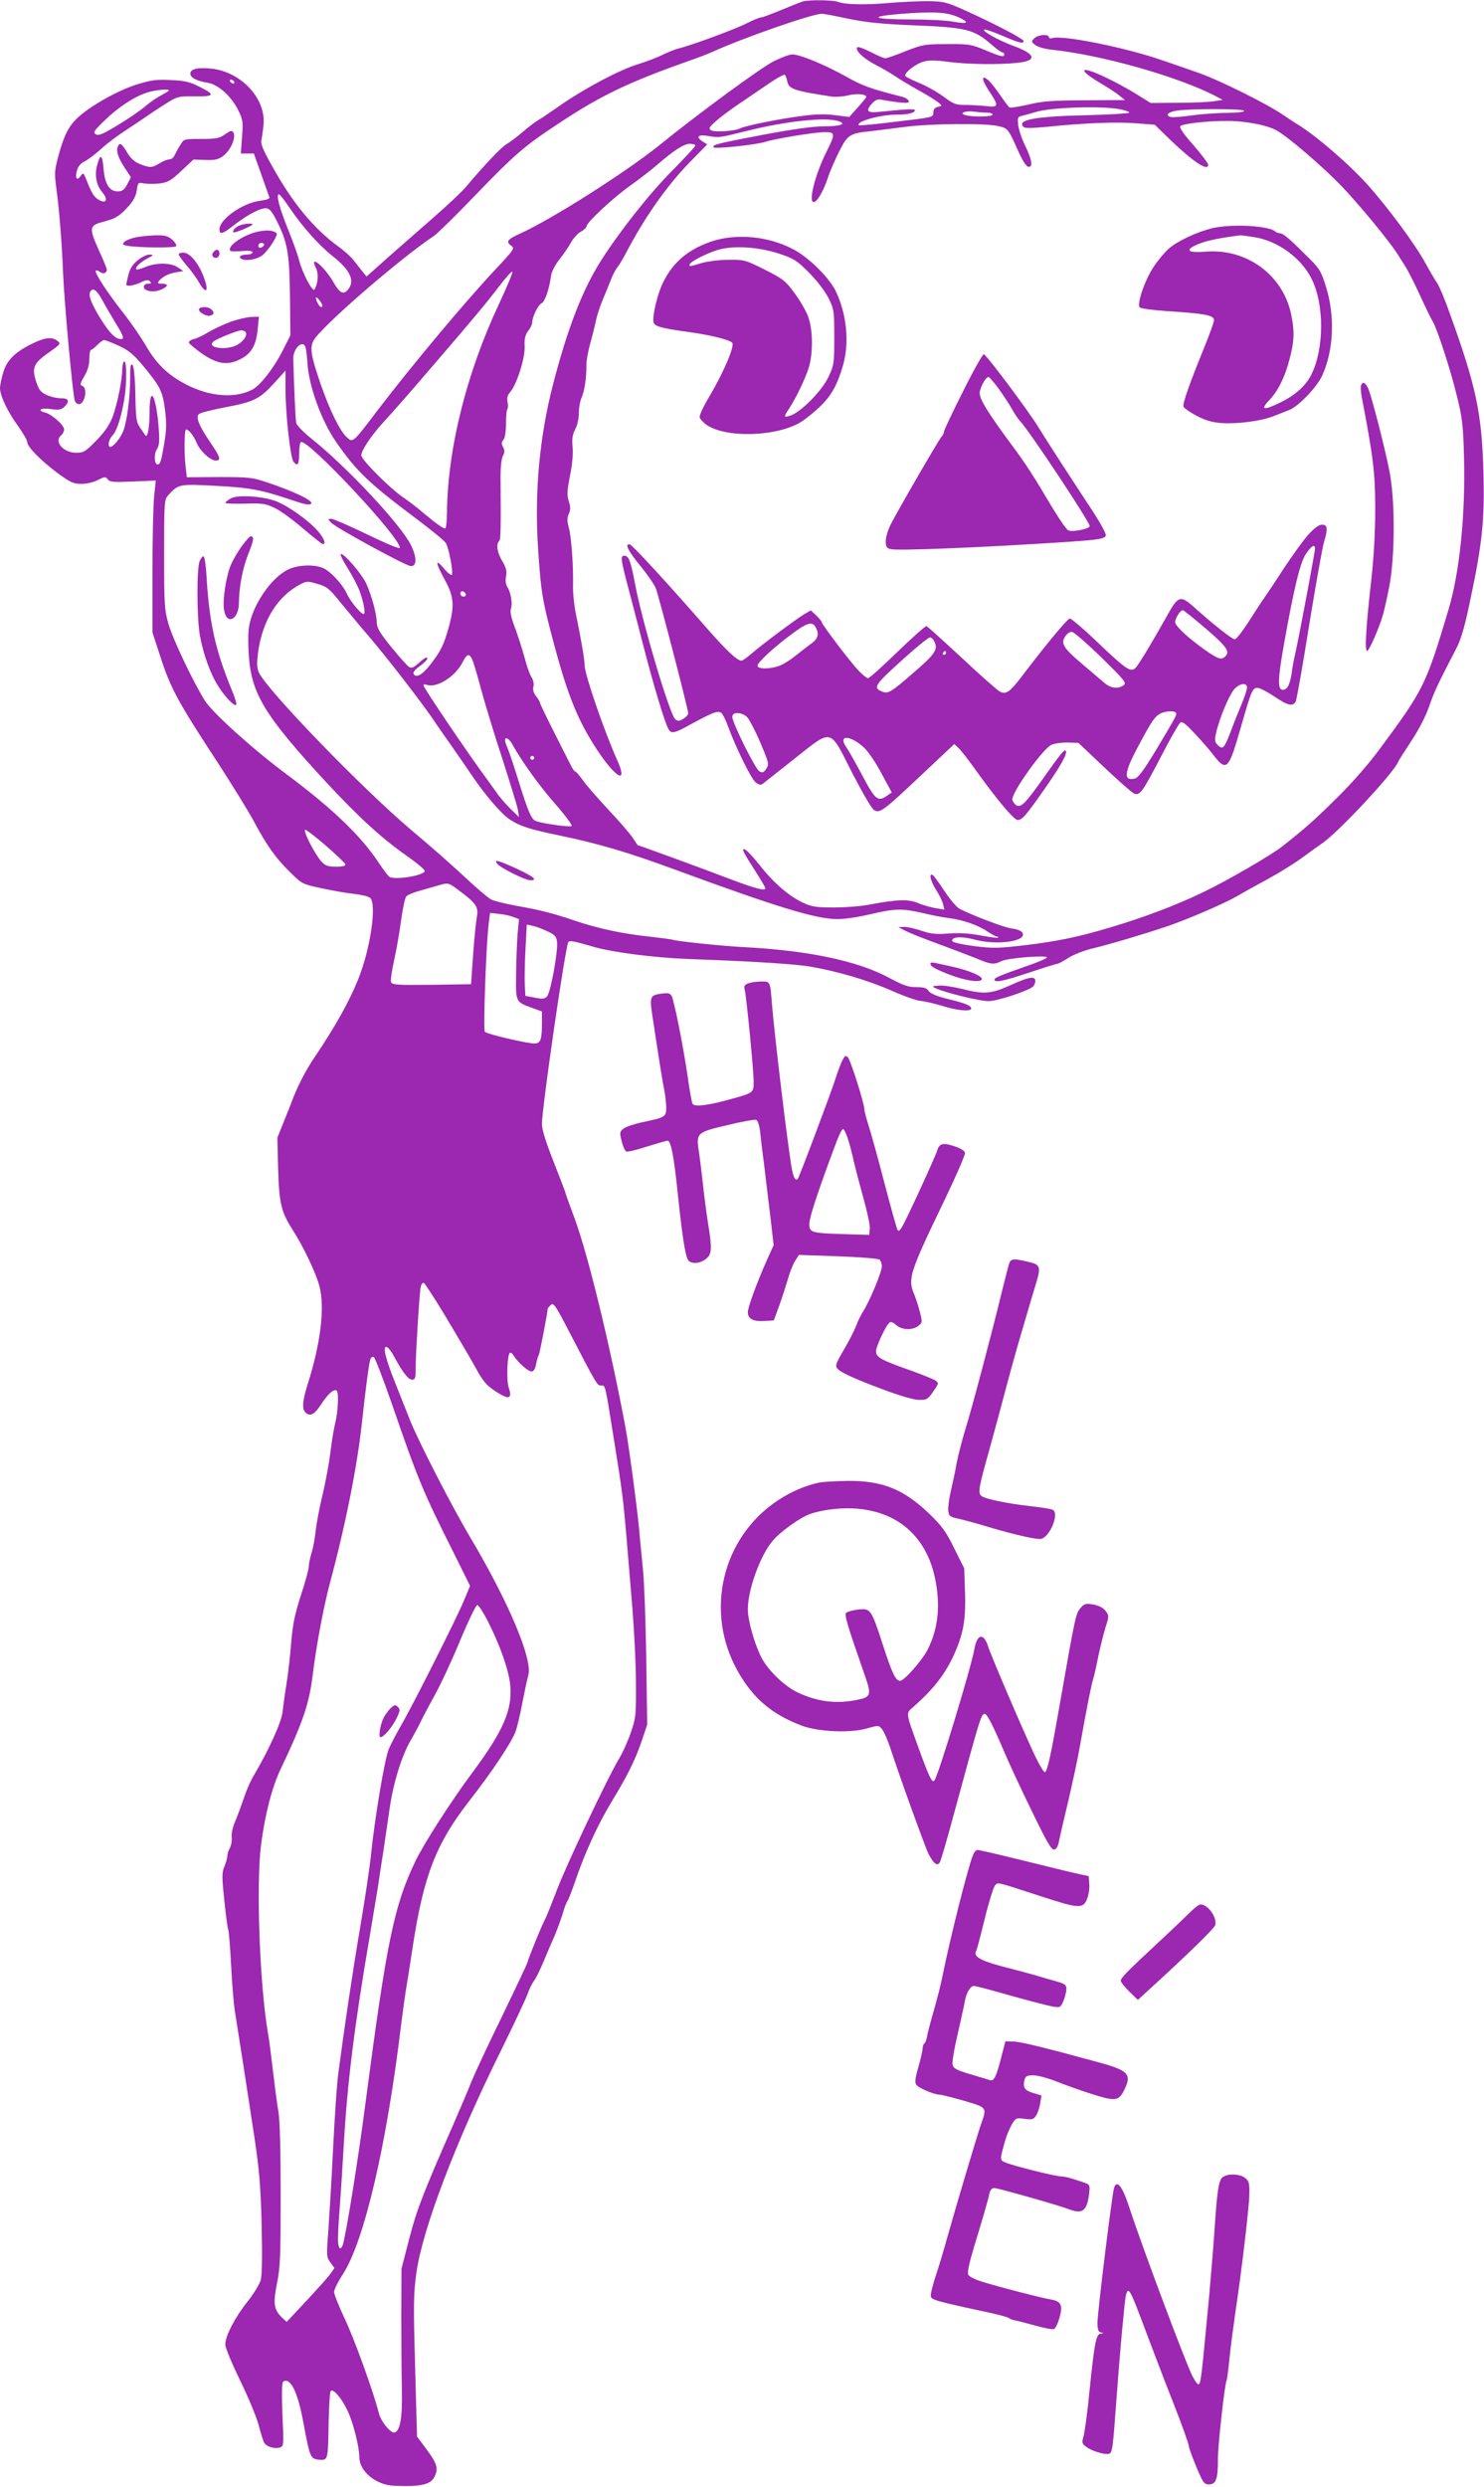
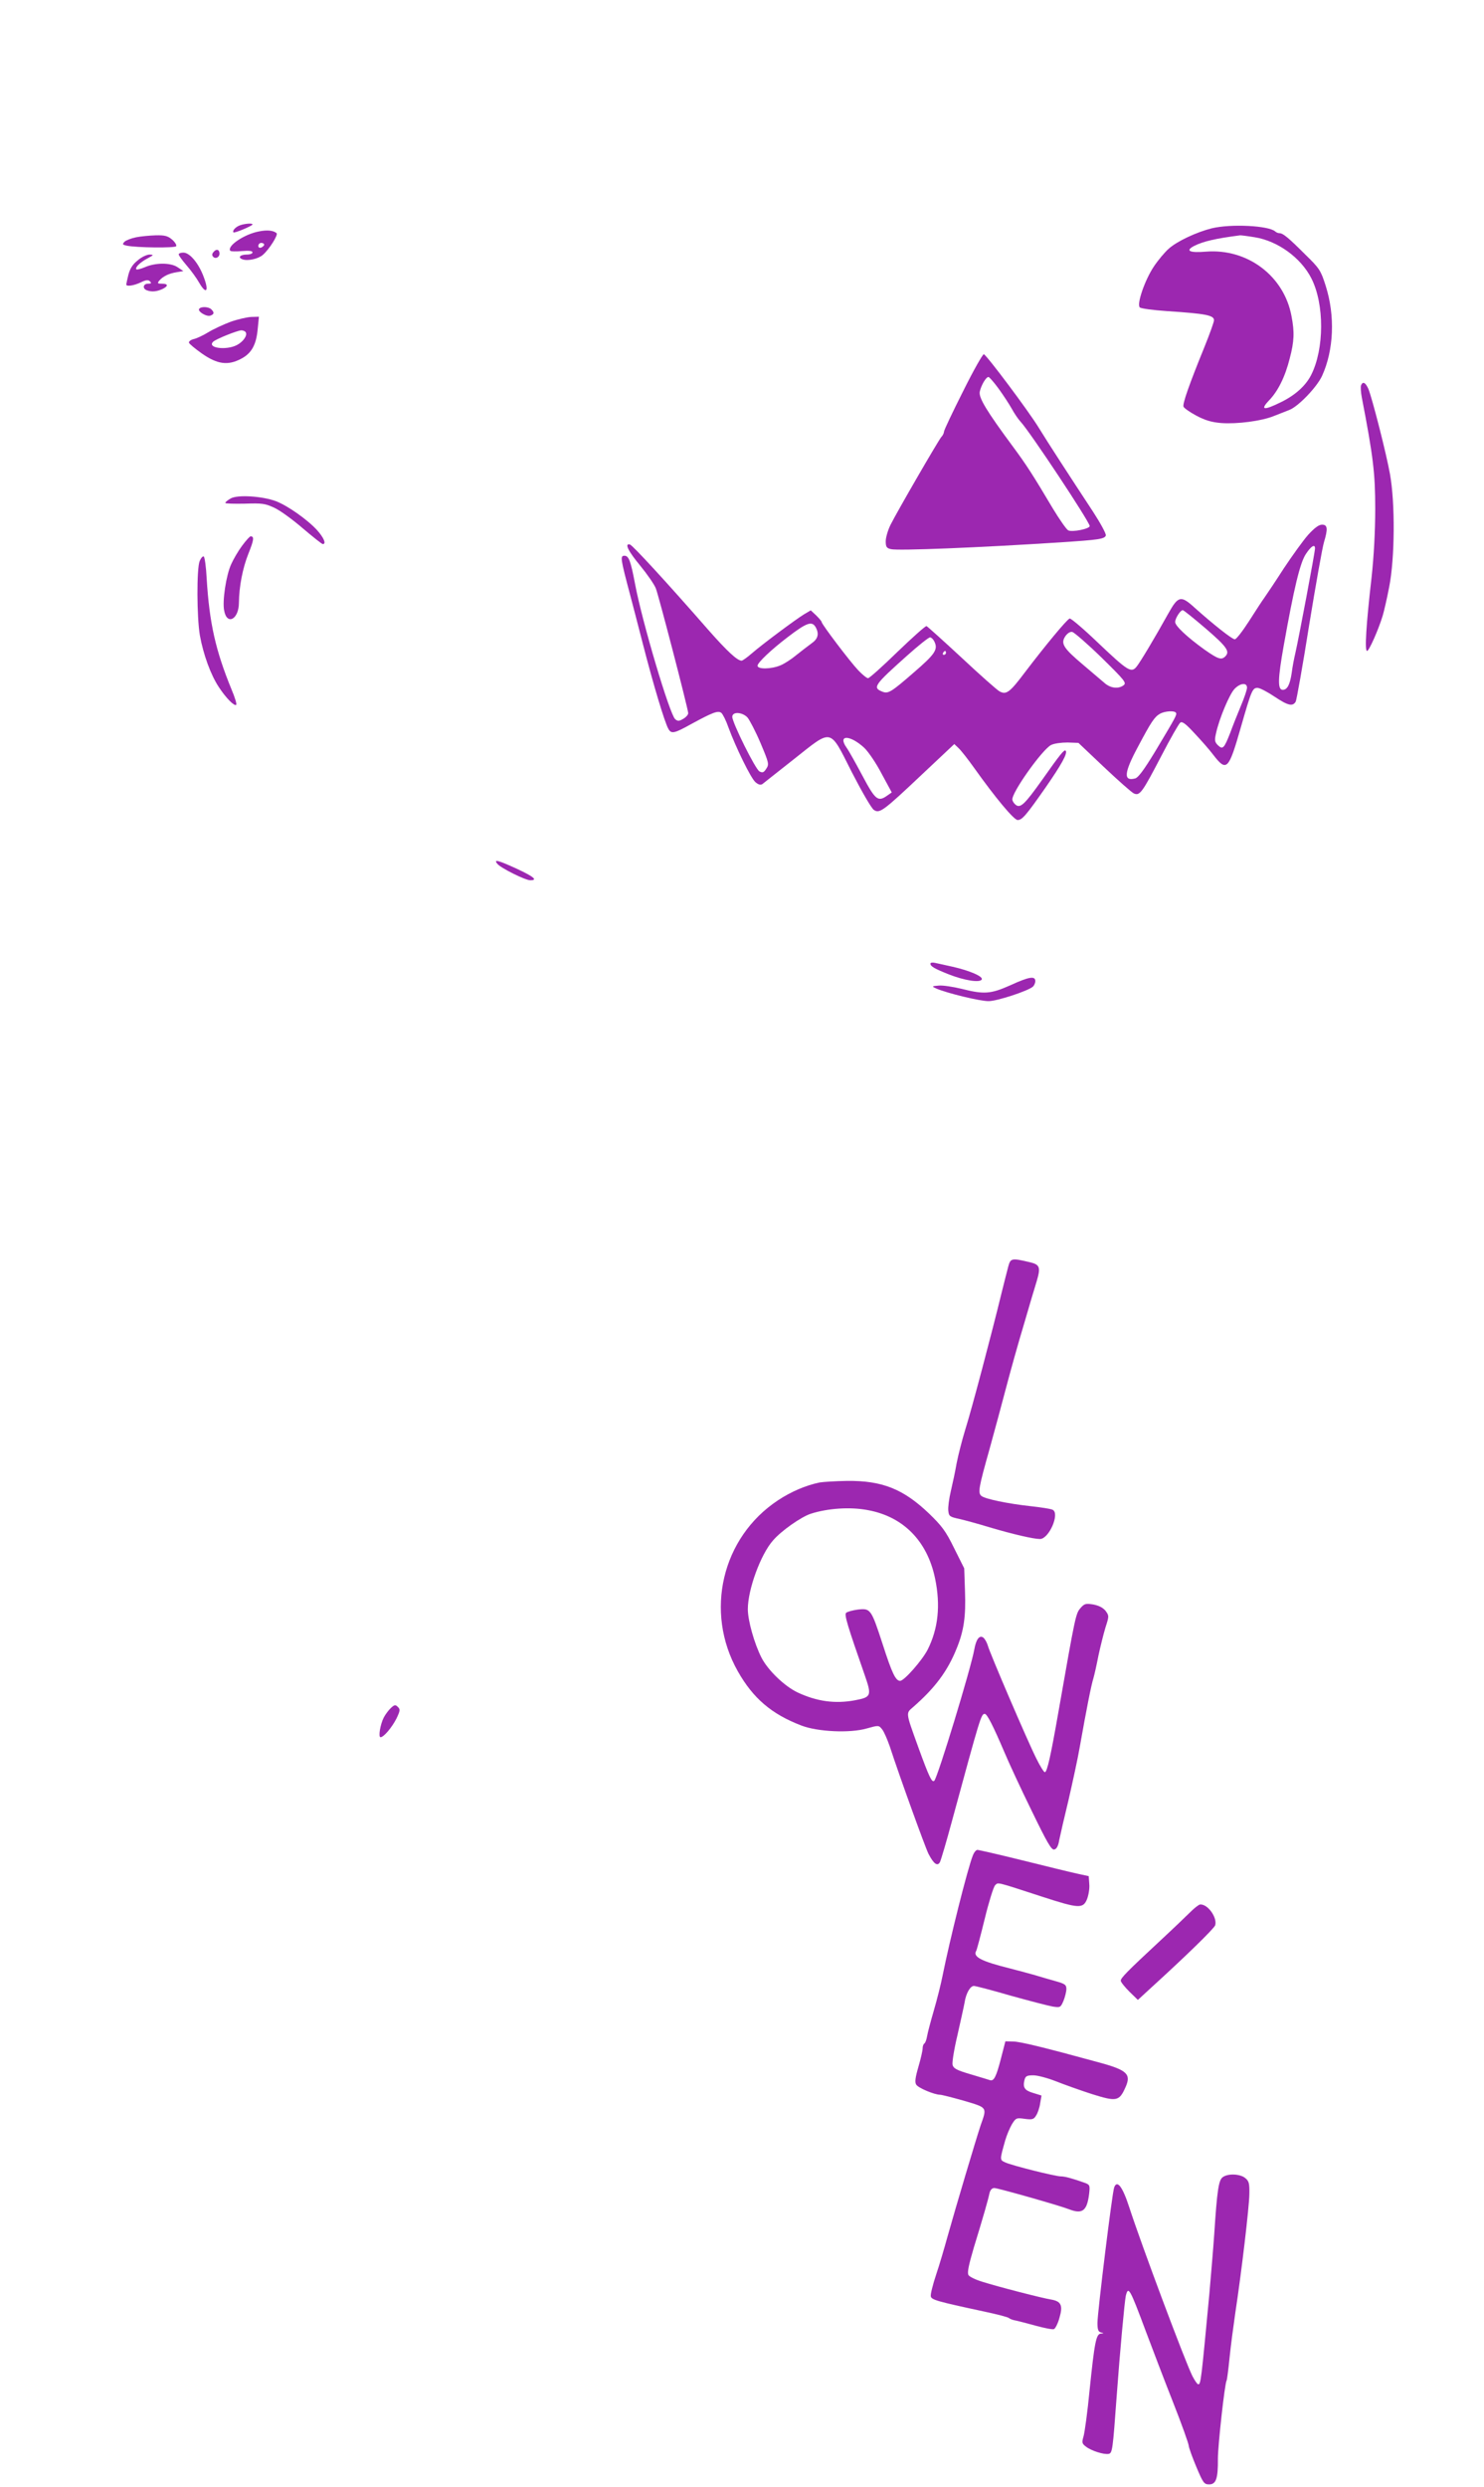
<svg xmlns="http://www.w3.org/2000/svg" version="1.0" width="764pt" height="1280pt" viewBox="0 0 764 1280" preserveAspectRatio="xMidYMid meet">
  <g transform="translate(0,1280) scale(0.1,-0.1)" fill="#9c27b0" stroke="none">
-     <path d="M4135 12793 c-11 -3 -61 -23 -112 -44 -51 -21 -98 -39 -106 -39 -8 0 -41 -14 -73 -30 -56 -29 -280 -112 -352 -130 -18 -4 -56 -20 -85 -34 -29 -14 -82 -34 -118 -45 -96 -28 -291 -132 -416 -221 -43 -30 -89 -61 -103 -69 -14 -8 -50 -35 -80 -61 -30 -26 -67 -53 -81 -61 -25 -13 -117 -110 -207 -217 -23 -28 -104 -104 -179 -169 -74 -65 -181 -158 -236 -207 l-100 -89 -21 26 c-12 15 -32 40 -45 57 -13 17 -49 50 -80 72 -126 92 -234 222 -340 413 -48 85 -60 116 -55 135 3 14 8 50 11 81 11 134 -117 270 -270 286 -70 7 -107 -2 -107 -26 0 -21 33 -38 90 -47 54 -9 121 -70 156 -140 25 -51 26 -61 20 -140 l-6 -84 34 0 33 0 38 -107 c21 -60 40 -113 42 -119 2 -7 -16 -13 -47 -17 -90 -11 -210 -95 -210 -147 0 -30 16 -25 78 24 71 54 137 88 165 84 16 -2 31 -22 54 -69 54 -109 63 -163 66 -385 l2 -200 -38 -75 c-46 -92 -117 -183 -158 -204 -89 -47 -220 -36 -340 26 -96 50 -155 107 -212 207 -25 42 -76 116 -114 164 -81 103 -148 206 -140 215 4 3 13 0 21 -6 16 -13 36 -7 36 11 0 6 -18 51 -41 100 -53 119 -51 128 31 149 54 15 72 25 111 66 34 36 47 59 53 92 6 42 7 43 38 37 17 -3 54 -3 81 0 42 6 58 15 111 65 l62 58 61 -2 c48 -2 67 2 90 19 41 30 70 97 54 123 -7 11 -15 9 -42 -10 -30 -21 -45 -24 -123 -24 -88 0 -89 0 -107 -30 -11 -16 -23 -40 -29 -52 -5 -13 -17 -23 -27 -23 -10 0 -33 -9 -51 -20 -39 -24 -50 -25 -102 -4 -29 12 -48 29 -66 60 -28 48 -40 54 -49 25 -7 -23 6 -58 42 -112 l27 -41 -19 -37 c-16 -29 -26 -36 -49 -36 -43 0 -67 39 -73 119 -6 72 -17 77 -33 15 -14 -51 -4 -103 28 -140 32 -39 17 -61 -23 -35 -24 16 -33 32 -64 110 -11 27 -12 28 -26 10 -19 -27 -30 -11 -19 28 6 22 20 38 39 47 17 8 55 37 85 64 30 28 89 72 130 98 41 27 86 57 100 67 14 10 57 39 95 63 70 44 71 44 158 43 103 -1 107 8 23 50 -49 25 -75 31 -147 34 -75 4 -100 0 -176 -23 -97 -31 -234 -108 -300 -168 -50 -46 -74 -94 -103 -202 -19 -70 -20 -89 -11 -155 16 -117 30 -291 36 -450 7 -161 50 -625 60 -652 4 -10 13 -18 21 -18 31 0 47 83 18 94 -14 5 -12 12 10 50 18 30 26 59 26 90 0 25 4 46 9 46 5 0 19 11 32 25 13 13 29 25 35 25 6 0 40 -13 75 -29 52 -24 75 -43 127 -105 89 -108 99 -129 112 -228 8 -69 7 -103 -5 -173 -15 -90 -20 -105 -34 -105 -17 0 -19 54 -4 77 13 19 15 41 10 111 -13 169 -47 228 -47 80 0 -79 -11 -135 -22 -118 -2 3 -13 20 -26 38 -20 29 -23 45 -25 172 -2 91 -8 145 -15 152 -9 9 -12 -7 -12 -69 0 -100 -17 -226 -36 -273 -15 -36 -51 -80 -66 -80 -16 0 -8 40 12 60 21 21 45 96 60 186 13 78 13 194 0 194 -5 0 -10 -17 -10 -37 -1 -60 -26 -182 -50 -248 -17 -42 -40 -77 -84 -122 -57 -58 -65 -63 -104 -63 -66 0 -116 58 -77 90 8 7 15 20 15 30 0 22 -62 77 -95 86 -47 12 -27 26 26 19 40 -6 54 -4 70 11 27 25 24 44 -8 44 -50 0 -103 20 -119 45 -9 14 -20 43 -25 66 -12 50 2 75 64 119 71 50 72 51 51 67 -28 21 -66 16 -133 -18 -86 -43 -126 -83 -145 -148 -9 -30 -16 -65 -16 -78 0 -39 40 -123 92 -194 26 -37 48 -74 48 -83 0 -25 67 -93 153 -158 70 -51 84 -58 126 -58 27 0 63 8 85 20 36 18 40 18 51 3 10 -14 29 -15 129 -11 l118 5 -8 -76 c-5 -42 -9 -218 -9 -391 l0 -315 34 -104 c58 -182 88 -239 312 -581 69 -107 148 -235 175 -285 67 -126 113 -190 186 -262 63 -62 64 -63 163 -84 55 -12 130 -25 167 -29 37 -4 74 -13 83 -20 36 -30 3 -261 -61 -420 -45 -112 -119 -245 -224 -400 -42 -62 -80 -134 -109 -206 -10 -27 -33 -85 -51 -129 l-32 -80 4 -160 c5 -177 15 -220 74 -313 56 -87 122 -225 139 -293 28 -106 6 -292 -60 -499 -28 -89 -31 -130 -13 -148 24 -24 47 -12 82 42 34 53 67 82 80 69 11 -11 6 -110 -8 -165 -7 -29 -19 -98 -25 -153 -7 -55 -25 -154 -41 -220 -16 -66 -31 -148 -35 -183 -3 -34 -12 -84 -20 -110 -8 -26 -15 -58 -15 -72 0 -14 -18 -81 -41 -150 -32 -100 -42 -149 -50 -245 -5 -66 -16 -160 -24 -210 -8 -49 -17 -114 -20 -144 -6 -53 -68 -191 -145 -322 -18 -29 -43 -85 -55 -124 -13 -38 -33 -92 -45 -120 -12 -29 -20 -62 -17 -79 2 -16 -2 -41 -9 -55 -8 -14 -14 -34 -14 -44 0 -10 -7 -34 -15 -53 -13 -31 -13 -52 0 -176 8 -77 17 -144 20 -148 3 -5 10 -89 15 -187 5 -98 14 -205 20 -238 18 -111 69 -439 100 -645 25 -168 32 -249 37 -450 4 -166 2 -258 -5 -285 -7 -22 -37 -71 -68 -110 -64 -80 -114 -176 -114 -220 0 -17 33 -96 76 -185 42 -85 84 -188 95 -227 10 -40 23 -81 28 -92 12 -22 54 -35 83 -26 19 7 19 13 12 169 -4 110 -3 165 4 170 37 23 74 -51 103 -206 34 -184 37 -192 81 -196 47 -4 47 -4 50 195 2 83 6 155 11 159 13 13 56 -38 86 -101 29 -60 61 -188 61 -240 0 -73 86 -144 179 -147 144 -6 192 6 211 53 17 39 8 64 -46 137 l-47 63 -10 363 c-9 323 -8 376 7 482 32 224 202 672 435 1141 66 134 127 264 136 289 9 26 24 57 34 70 10 12 32 58 50 101 18 43 44 104 58 135 13 32 31 81 40 110 8 29 19 58 24 64 5 7 22 50 38 96 50 149 119 300 191 418 84 139 121 214 156 317 l26 78 -5 350 c-3 193 -11 395 -17 450 -5 55 -15 150 -20 210 -11 116 -54 436 -70 520 -79 422 -192 885 -261 1073 -27 72 -49 134 -49 137 0 3 -27 73 -60 157 -39 99 -60 165 -60 193 0 82 120 911 136 937 6 9 30 5 121 -22 99 -30 315 -58 493 -65 334 -12 557 -26 635 -40 140 -24 297 -71 415 -123 63 -28 131 -52 150 -53 19 -1 69 -13 110 -25 77 -25 150 -31 150 -14 0 15 -29 27 -120 49 -57 14 -89 28 -99 41 -10 16 -25 20 -64 20 -41 0 -67 9 -145 51 -161 85 -414 138 -742 155 -107 5 -357 31 -370 39 -3 1 -54 8 -115 15 -137 14 -267 42 -382 81 -115 39 -181 56 -307 78 -57 11 -115 25 -129 33 -14 7 -77 61 -139 119 -62 58 -180 162 -263 231 -257 216 -755 731 -793 819 -10 24 -10 48 -3 104 23 164 101 288 219 349 31 16 37 16 87 1 48 -14 60 -23 116 -93 35 -42 99 -120 144 -172 92 -107 259 -323 326 -419 24 -36 74 -108 111 -160 37 -53 84 -121 104 -151 64 -94 146 -189 187 -216 54 -36 101 -51 264 -85 193 -40 350 -86 593 -176 528 -194 723 -253 833 -253 34 0 109 11 167 25 127 30 164 31 272 6 46 -11 107 -23 137 -26 72 -10 147 -36 195 -69 21 -14 43 -26 49 -26 6 0 8 -2 5 -5 -3 -3 -43 2 -89 11 -58 11 -109 14 -165 10 -66 -5 -92 -2 -139 14 -32 11 -72 20 -89 20 l-31 -1 36 -19 c19 -10 91 -39 160 -64 68 -25 157 -59 198 -75 83 -35 96 -37 137 -17 32 16 234 32 234 19 0 -4 -37 -21 -83 -37 -154 -54 -187 -67 -187 -77 0 -18 46 -8 179 36 74 25 139 45 144 45 6 0 32 14 58 31 27 17 83 39 131 50 76 18 232 64 368 109 103 34 298 118 367 157 37 22 111 63 163 91 52 28 128 75 168 104 40 29 91 66 113 81 88 63 366 362 387 416 3 8 34 56 68 108 39 59 73 125 91 176 26 75 43 113 139 297 26 50 44 110 74 255 61 287 74 412 67 655 -8 306 -38 443 -174 820 -24 68 -53 136 -62 150 -10 14 -38 61 -62 105 -52 96 -194 288 -298 404 -98 109 -275 261 -369 316 -9 6 -37 24 -62 41 -83 58 -337 184 -442 220 -56 20 -141 49 -188 65 -184 64 -511 130 -562 113 -10 -3 -18 -1 -18 5 0 17 -57 13 -75 -6 -16 -16 -16 -18 4 -34 12 -10 47 -20 79 -24 265 -27 667 -142 857 -243 l30 -16 -45 -7 c-25 -4 -108 -8 -185 -8 l-141 -1 -74 46 c-41 26 -112 64 -156 85 -136 65 -152 44 -25 -31 36 -21 79 -49 94 -62 l29 -23 -204 -1 c-168 -1 -219 -4 -293 -22 -49 -11 -93 -18 -97 -15 -5 2 -26 30 -47 61 -21 31 -48 65 -59 76 -40 36 -41 10 -2 -49 54 -81 53 -89 -12 -81 -29 3 -78 6 -108 6 -50 0 -61 4 -114 44 -33 24 -90 56 -128 71 -37 15 -68 31 -68 36 0 18 53 59 92 71 30 9 60 9 127 0 97 -13 264 -16 360 -5 103 10 94 45 -22 87 -76 28 -166 78 -149 84 6 2 48 -13 93 -32 85 -37 109 -43 109 -27 0 11 -150 89 -300 157 -99 44 -110 47 -195 48 -49 0 -137 -4 -195 -9 -127 -11 -227 -9 -264 5 -27 10 -143 12 -181 3z m800 -82 c60 -28 48 -36 -31 -22 -32 6 -128 11 -213 11 -197 0 -226 14 -60 28 176 14 244 10 304 -17z m-570 -7 c93 -19 167 -27 330 -34 280 -11 318 -20 410 -100 25 -22 50 -40 56 -40 5 0 9 -4 9 -10 0 -16 -17 -12 -98 22 -72 30 -84 32 -197 31 -114 0 -124 -2 -212 -36 -51 -21 -98 -37 -105 -37 -7 0 -41 14 -75 32 -34 17 -65 29 -69 25 -14 -14 27 -55 87 -87 35 -18 82 -45 104 -60 22 -15 78 -49 125 -75 47 -26 93 -55 103 -64 18 -15 18 -16 -5 -21 -16 -4 -23 -13 -23 -30 0 -24 -3 -24 -190 -46 -104 -13 -191 -21 -193 -19 -19 19 109 55 195 55 57 0 93 9 93 22 0 9 -39 7 -187 -8 -60 -6 -68 6 -32 45 17 18 28 22 53 17 17 -4 55 -9 85 -13 43 -4 53 -3 49 8 -3 8 -18 17 -34 21 -168 43 -201 55 -290 105 -112 62 -236 113 -275 113 -14 0 -57 -16 -95 -35 -65 -32 -392 -272 -594 -436 -170 -136 -544 -374 -708 -449 -69 -31 -79 -44 -52 -63 21 -15 20 -17 -75 -119 -160 -170 -430 -493 -610 -728 -129 -170 -128 -170 -160 -140 -36 33 -88 141 -133 270 -51 148 -58 190 -38 227 34 66 439 418 620 539 18 12 110 102 204 200 213 221 261 262 437 378 220 146 362 213 675 324 47 16 101 37 120 46 154 70 505 193 560 195 9 1 69 -11 135 -25z m-312 -322 c8 -40 32 -49 229 -79 21 -3 58 0 83 6 43 11 96 7 95 -8 -1 -3 -20 -28 -44 -54 l-44 -49 -71 9 c-50 7 -102 6 -174 -4 -110 -14 -292 -50 -317 -64 -28 -14 -134 -21 -150 -9 -13 9 -9 16 25 46 22 20 72 57 110 83 39 26 107 73 153 104 46 32 87 55 91 52 5 -2 11 -18 14 -33z m-2848 -2 c3 -5 2 -10 -4 -10 -5 0 -13 5 -16 10 -3 6 -2 10 4 10 5 0 13 -4 16 -10z m-335 -45 c0 -2 -18 -14 -39 -25 -22 -11 -59 -36 -83 -57 -24 -21 -87 -64 -140 -96 -78 -47 -100 -57 -115 -48 -16 9 -10 18 54 79 75 71 162 125 229 141 44 10 94 13 94 6z m4888 -96 c35 -6 60 -15 55 -19 -4 -4 -105 -10 -223 -13 -262 -6 -357 -24 -321 -60 8 -8 43 -7 128 1 183 19 359 26 458 17 l90 -7 75 -73 c123 -118 200 -170 200 -132 0 6 -34 52 -76 100 -51 58 -74 91 -67 98 16 16 200 32 288 25 84 -6 165 -24 205 -46 55 -29 232 -180 333 -284 89 -92 251 -288 292 -354 6 -9 22 -35 37 -58 15 -23 51 -93 79 -155 29 -63 58 -123 66 -135 21 -34 92 -250 124 -384 27 -109 32 -148 36 -311 8 -298 -22 -597 -82 -794 -114 -380 -126 -404 -347 -703 -60 -82 -146 -180 -225 -258 -113 -112 -158 -152 -278 -247 -57 -46 -287 -179 -408 -237 -140 -68 -310 -132 -482 -183 -164 -49 -274 -72 -445 -92 -129 -15 -157 -16 -254 -4 -66 9 -111 19 -113 26 -8 22 47 26 113 8 121 -33 283 -7 245 38 -6 8 -30 17 -54 19 -36 5 -189 62 -267 101 -14 7 -49 48 -78 92 -29 44 -57 82 -62 83 -19 7 -9 -32 19 -77 16 -25 33 -59 36 -74 l7 -28 -43 7 c-24 4 -65 15 -91 26 -52 22 -107 20 -256 -8 -41 -8 -122 -14 -180 -14 -91 0 -114 4 -157 24 -73 34 -152 102 -225 195 -35 44 -70 81 -78 81 -14 0 -8 -12 70 -134 21 -33 38 -63 38 -68 0 -14 -53 0 -170 44 -165 63 -480 178 -486 178 -1 0 -13 17 -27 39 -14 21 -69 85 -123 142 -53 57 -113 125 -132 152 -18 26 -37 47 -41 47 -4 0 -14 15 -23 33 -9 17 -48 95 -87 172 -39 77 -71 144 -71 148 0 5 -9 20 -20 34 -13 17 -18 33 -14 49 4 14 0 34 -9 48 -9 13 -25 57 -35 97 -11 41 -33 110 -49 154 -20 52 -28 87 -23 100 10 26 1 84 -17 112 -9 14 -12 33 -8 56 5 28 1 45 -19 79 -27 46 -33 87 -16 104 8 8 9 59 7 336 0 45 5 88 12 102 10 18 10 28 1 45 -9 18 -9 26 2 38 8 10 13 42 13 84 0 37 3 70 7 74 4 4 4 21 1 37 -4 21 0 35 14 51 33 37 77 175 74 235 -2 40 3 58 18 79 12 14 21 34 21 43 0 29 29 89 48 99 18 10 39 70 49 142 3 21 21 56 44 85 21 27 48 66 59 87 12 21 34 46 51 55 16 9 29 22 29 28 0 19 134 144 221 206 46 33 109 81 139 107 90 78 141 111 172 111 15 0 28 -4 28 -9 0 -5 -53 -62 -118 -128 -115 -115 -271 -312 -367 -463 -96 -151 -173 -348 -249 -643 -68 -263 -95 -553 -76 -836 15 -230 21 -268 85 -506 70 -260 122 -387 221 -537 99 -148 159 -176 100 -46 -63 139 -166 438 -166 482 0 31 -19 141 -46 271 -8 39 -14 97 -14 130 3 105 -8 259 -21 307 -10 37 -10 52 -1 73 10 21 10 36 0 66 -10 33 -8 56 6 129 12 55 17 112 14 147 -4 44 -1 66 13 93 11 20 19 55 19 83 0 27 6 63 14 80 15 33 26 105 25 171 0 21 9 70 20 110 11 39 24 91 29 116 5 25 20 70 32 100 13 30 32 78 43 105 10 28 26 57 33 66 8 9 27 40 43 70 99 190 213 352 333 475 l89 91 -27 17 c-35 24 -16 36 39 25 46 -8 51 -8 187 26 206 52 413 74 478 51 42 -14 11 -26 -73 -26 -57 0 -159 -14 -319 -44 -235 -45 -260 -51 -252 -64 6 -10 220 13 266 28 54 17 257 50 306 50 54 0 55 -8 13 -93 -61 -119 -99 -267 -70 -267 17 0 49 54 71 119 11 35 39 99 60 141 44 87 54 94 165 105 33 4 112 14 175 22 127 17 411 20 480 4 49 -11 51 -14 101 -126 21 -48 42 -81 52 -83 26 -5 21 33 -14 106 -18 35 -34 84 -37 108 -4 41 -3 43 24 49 16 4 45 12 64 18 77 24 327 33 428 16z m647 -9 c4 -6 -28 -10 -87 -11 -51 0 -133 -6 -183 -13 -49 -7 -98 -11 -108 -8 -31 8 -12 27 34 33 77 10 337 10 344 -1z m-1319 -10 c13 0 24 -4 24 -10 0 -11 -101 -13 -138 -3 -39 10 -3 25 47 18 24 -3 54 -5 67 -5z m-3596 -488 c65 -97 151 -193 220 -248 93 -73 119 -128 82 -174 -23 -28 -43 -19 -72 32 -48 86 -132 155 -93 78 14 -29 11 -75 -7 -109 -10 -18 -62 81 -80 149 -6 25 -31 96 -56 157 -46 114 -64 183 -48 183 5 0 29 -31 54 -68z m1080 -494 c-169 -359 -266 -749 -269 -1080 -1 -43 -4 -78 -9 -78 -11 0 -49 27 -112 80 -30 26 -77 62 -104 80 -69 47 -216 194 -216 217 0 25 51 101 111 167 59 64 141 158 268 306 198 230 262 307 328 393 37 49 69 84 71 78 2 -6 -29 -79 -68 -163z m-2045 20 c16 -29 48 -84 71 -122 45 -72 48 -88 14 -79 -26 7 -60 48 -105 124 -38 65 -51 102 -40 118 13 23 33 9 60 -41z m1121 -5 c15 -20 18 -33 7 -33 -5 0 -13 11 -20 25 -13 29 -6 33 13 8z m-72 -245 c3 -13 7 -48 9 -78 7 -117 72 -296 147 -404 105 -151 169 -213 418 -399 73 -55 139 -109 147 -121 16 -25 40 -154 31 -164 -4 -4 -23 11 -41 33 -46 54 -44 30 5 -59 47 -86 51 -132 20 -245 -25 -89 -40 -120 -92 -188 -42 -55 -75 -74 -88 -52 -6 8 5 22 31 41 21 15 39 33 39 39 0 12 -14 4 -57 -34 -14 -12 -26 -16 -36 -10 -8 4 -49 50 -91 101 -59 73 -76 101 -76 126 0 43 -26 140 -54 202 -24 52 -120 163 -132 152 -3 -4 13 -36 36 -72 23 -37 50 -88 60 -114 22 -59 34 -122 22 -122 -14 0 -67 64 -85 102 -22 50 -85 118 -124 135 -48 20 -130 16 -180 -8 -87 -42 -184 -184 -201 -295 -5 -27 -5 -94 -1 -149 14 -197 83 -309 397 -649 170 -183 289 -292 420 -383 51 -36 91 -70 89 -76 -8 -24 -156 -47 -183 -29 -6 4 -30 36 -54 72 -95 142 -237 278 -478 458 -173 129 -376 312 -417 376 -58 92 -164 314 -187 393 -21 73 -23 97 -23 359 0 268 1 283 20 304 53 59 57 60 242 50 177 -9 237 -20 391 -72 70 -24 95 -29 104 -20 14 14 -88 63 -222 108 -80 27 -95 29 -251 29 l-167 -1 -6 51 c-9 74 -7 195 2 195 14 0 39 -32 55 -70 17 -41 70 -90 98 -90 29 0 23 18 -26 90 -60 88 -79 134 -61 149 8 7 71 23 141 36 146 28 172 42 250 127 l55 61 0 -99 c0 -124 25 -351 41 -370 21 -26 29 -15 29 40 0 30 4 57 9 61 34 20 523 -503 509 -545 -2 -6 -77 26 -168 70 -91 44 -174 80 -184 80 -19 0 -19 -1 -1 -20 23 -25 380 -220 409 -223 32 -3 33 44 2 107 -51 105 -330 403 -513 549 -40 32 -75 68 -78 80 -4 18 -12 199 -15 331 -1 57 54 103 64 54z m824 -1266 c2 -7 -3 -12 -12 -12 -9 0 -16 7 -16 16 0 17 22 14 28 -4z m31 -331 c6 -10 27 -79 46 -152 20 -74 69 -236 110 -360 40 -125 77 -244 81 -265 l6 -39 -39 38 c-22 21 -52 55 -67 75 -14 20 -54 75 -88 122 -94 130 -298 432 -298 443 0 5 7 6 16 3 51 -19 147 41 185 115 22 43 33 48 48 20z m209 -442 c48 -87 140 -215 222 -308 50 -57 87 -107 83 -112 -8 -7 -152 13 -185 26 -23 9 -39 48 -88 205 -23 74 -48 150 -56 168 -8 18 -14 37 -14 42 0 21 22 9 38 -21z m112 -69 c0 -5 -4 -10 -10 -10 -5 0 -10 5 -10 10 0 6 5 10 10 10 6 0 10 -4 10 -10z m-1071 -453 c52 -45 96 -88 99 -94 2 -9 -11 -13 -48 -13 -42 0 -55 5 -74 25 -35 38 -100 165 -84 165 7 -1 55 -38 107 -83z m703 -244 c70 -53 82 -74 73 -122 -4 -20 -13 -106 -19 -191 l-11 -155 -203 -3 c-178 -2 -203 0 -209 14 -3 8 4 59 16 112 12 54 28 146 36 206 8 60 20 115 26 122 6 8 34 20 63 28 28 8 74 21 101 29 57 16 51 18 127 -40z m261 -122 l29 -11 -7 -73 c-3 -39 -7 -132 -8 -205 -2 -151 -4 -148 86 -180 l47 -17 0 -60 c0 -86 -7 -105 -39 -105 -38 0 -243 48 -255 60 -9 9 7 468 21 566 l6 46 46 -5 c25 -2 59 -10 74 -16z m174 -73 c42 -20 48 -27 51 -58 4 -54 -34 -260 -52 -278 -12 -13 -24 -14 -63 -6 l-48 9 -3 50 c-2 28 -1 110 3 184 l7 133 29 -6 c16 -3 50 -16 76 -28z m-523 -1983 c56 -94 125 -210 152 -259 42 -77 57 -94 108 -128 67 -43 85 -37 65 21 -12 35 -8 165 5 178 5 4 13 -1 20 -12 20 -35 78 -86 95 -83 9 2 18 17 21 38 4 20 10 41 14 48 5 8 45 216 46 239 0 1 7 9 15 17 14 14 23 2 90 -127 149 -287 149 -287 170 -287 22 0 19 14 66 -280 42 -260 48 -310 63 -485 8 -99 23 -272 32 -385 9 -113 18 -284 18 -380 1 -165 0 -179 -26 -255 -15 -44 -43 -107 -63 -139 -59 -99 -274 -553 -321 -680 -25 -65 -51 -131 -59 -145 -15 -28 -78 -180 -90 -221 -4 -13 -64 -139 -132 -280 -69 -140 -138 -289 -155 -330 -16 -41 -58 -140 -93 -220 -158 -360 -189 -440 -228 -590 l-40 -155 -1 -240 c0 -132 1 -303 3 -380 3 -143 -8 -213 -37 -223 -20 -6 -71 56 -82 101 -28 110 -126 381 -175 484 -30 64 -55 126 -55 138 0 12 20 53 45 91 110 170 225 661 300 1284 8 63 19 142 24 175 6 33 22 135 36 228 56 365 120 529 290 748 115 147 216 298 238 355 9 23 25 90 36 150 12 60 25 124 31 143 23 82 -102 378 -300 711 -93 156 -266 493 -309 601 -16 41 -50 126 -75 189 -52 129 -68 196 -45 188 8 -2 25 -24 38 -49 43 -80 73 -119 92 -119 17 0 19 8 19 63 0 70 19 379 26 415 3 13 10 22 16 20 5 -2 56 -80 112 -173z m-276 -451 c134 -389 159 -449 321 -772 l81 -163 -32 -77 c-37 -89 -258 -529 -323 -641 -24 -42 -53 -97 -63 -121 -21 -47 -73 -357 -92 -545 -6 -60 -31 -229 -56 -375 -40 -235 -81 -513 -113 -755 -6 -44 -18 -215 -26 -380 -8 -165 -20 -358 -25 -430 -10 -125 -9 -131 11 -158 l21 -29 -23 -32 c-12 -17 -68 -79 -123 -138 l-100 -107 -22 20 c-44 42 -49 72 -28 178 17 84 19 142 19 456 0 236 -4 384 -12 430 -7 39 -19 133 -28 210 -9 77 -20 165 -26 196 -42 244 -61 763 -35 965 20 156 56 294 99 386 118 248 148 338 167 488 17 144 56 351 88 471 82 306 142 607 166 834 20 183 36 302 43 321 3 8 11 13 17 11 6 -2 48 -111 94 -243z m493 -1116 c65 -128 109 -255 116 -331 11 -127 -35 -233 -195 -449 -109 -146 -248 -363 -292 -453 -112 -233 -149 -414 -260 -1260 -36 -279 -101 -681 -116 -720 -12 -30 -24 -14 -24 34 0 26 4 104 10 172 5 68 14 210 20 314 18 316 55 614 135 1080 14 83 32 191 40 240 7 50 20 135 29 190 8 55 22 150 31 212 19 136 63 278 110 358 19 33 42 76 51 95 9 19 42 82 74 140 32 58 91 185 131 283 41 97 79 177 86 177 7 0 31 -37 54 -82z" />
    <path d="M6238 11625 c-79 -20 -177 -66 -220 -104 -21 -18 -56 -60 -78 -93 -46 -69 -89 -193 -72 -210 6 -6 68 -14 139 -19 198 -13 243 -21 243 -47 0 -9 -23 -73 -51 -142 -77 -189 -112 -289 -106 -303 3 -7 32 -28 66 -46 45 -24 79 -34 128 -38 82 -6 207 10 271 36 26 10 61 24 79 31 46 17 142 117 169 175 61 133 68 310 19 464 -25 79 -32 90 -104 160 -88 88 -116 111 -134 111 -7 0 -17 4 -22 9 -33 30 -228 40 -327 16z m222 -46 c118 -19 237 -105 291 -211 68 -133 67 -364 -1 -498 -28 -55 -81 -103 -154 -139 -89 -44 -110 -42 -64 7 47 48 84 122 108 218 23 87 25 135 9 217 -38 207 -227 349 -440 332 -84 -7 -109 4 -62 29 47 24 113 39 238 55 6 0 39 -4 75 -10z" />
-     <path d="M3656 11555 c-114 -40 -191 -105 -241 -206 -30 -58 -59 -181 -50 -209 6 -20 43 -30 190 -50 106 -15 202 -39 215 -54 13 -17 -45 -153 -116 -273 -31 -51 -54 -100 -52 -110 2 -9 18 -27 36 -40 109 -73 393 -58 504 28 120 91 158 145 197 275 34 116 22 260 -34 381 -32 70 -140 178 -221 220 -130 69 -299 84 -428 38z m354 -60 c78 -26 91 -34 156 -99 43 -44 81 -94 100 -131 28 -58 29 -65 29 -200 0 -133 -1 -143 -29 -203 -32 -70 -140 -181 -195 -200 -36 -13 -38 -8 -10 33 35 52 86 158 103 214 23 77 21 197 -4 263 -11 29 -42 83 -70 120 -45 62 -58 72 -152 120 -101 50 -105 52 -188 51 -47 0 -109 -8 -139 -17 -64 -19 -61 -18 -61 -8 0 13 76 53 139 74 80 26 209 19 321 -17z" />
    <path d="M4958 10786 c-54 -107 -98 -200 -98 -207 0 -7 -6 -20 -14 -28 -16 -19 -227 -383 -262 -453 -13 -27 -24 -64 -24 -83 0 -29 4 -36 27 -41 35 -9 456 8 873 35 197 13 226 17 233 35 3 8 -27 63 -66 123 -117 178 -231 353 -280 433 -52 85 -267 372 -282 377 -5 2 -54 -84 -107 -191z m183 14 c24 -33 54 -79 67 -102 13 -24 33 -54 46 -68 48 -51 356 -516 356 -537 0 -15 -92 -33 -111 -22 -9 5 -44 55 -78 111 -102 172 -139 229 -205 318 -137 185 -178 253 -172 284 7 33 32 76 45 76 4 0 28 -27 52 -60z" />
    <path d="M7007 10817 c-3 -8 -1 -36 4 -63 59 -305 69 -391 69 -572 0 -114 -7 -246 -19 -355 -28 -244 -36 -377 -23 -377 10 0 58 108 80 180 6 19 22 87 34 150 29 147 31 430 4 580 -19 107 -91 388 -111 438 -15 34 -29 41 -38 19z" />
    <path d="M6735 10048 c-25 -28 -81 -106 -125 -172 -43 -67 -88 -134 -100 -151 -12 -16 -48 -72 -80 -122 -33 -51 -65 -93 -73 -93 -14 0 -112 78 -206 162 -71 65 -85 62 -135 -27 -74 -133 -145 -251 -164 -275 -28 -35 -45 -24 -201 124 -73 70 -138 125 -144 123 -14 -4 -127 -141 -229 -275 -79 -105 -97 -119 -132 -100 -13 7 -101 85 -195 173 -95 88 -176 161 -181 163 -5 2 -72 -58 -149 -132 -77 -75 -145 -136 -152 -136 -7 0 -29 18 -50 40 -43 45 -189 238 -189 249 0 4 -13 19 -28 34 l-28 26 -34 -20 c-44 -27 -211 -151 -269 -201 -24 -21 -48 -38 -53 -38 -22 0 -74 48 -171 158 -214 245 -391 437 -404 440 -29 7 -10 -33 53 -109 36 -44 72 -96 80 -116 13 -30 162 -603 167 -642 1 -8 -10 -21 -25 -30 -22 -13 -29 -13 -42 -2 -28 24 -169 497 -206 693 -23 122 -33 148 -55 148 -23 0 -21 -13 30 -205 7 -27 37 -140 65 -250 54 -210 111 -399 130 -434 15 -29 29 -27 117 22 112 61 140 72 157 58 7 -6 24 -39 36 -74 38 -103 115 -261 139 -282 15 -13 26 -16 36 -10 7 6 80 63 162 128 201 159 182 163 299 -68 51 -99 101 -186 113 -193 29 -20 48 -6 246 181 l168 158 22 -21 c13 -12 49 -58 81 -103 109 -153 204 -267 223 -267 23 0 43 23 143 166 84 121 116 179 104 191 -7 7 -27 -17 -122 -152 -87 -122 -109 -143 -132 -129 -9 6 -19 19 -20 28 -7 33 153 258 199 282 16 8 52 13 85 13 l56 -2 132 -125 c72 -68 141 -129 153 -135 31 -14 43 3 143 195 45 87 88 162 96 169 10 8 27 -4 74 -55 34 -36 77 -85 95 -109 70 -91 80 -81 144 143 54 188 59 200 85 200 12 0 52 -21 89 -46 69 -46 93 -51 108 -24 4 8 36 185 69 394 34 208 68 399 76 425 21 70 19 91 -10 91 -16 0 -39 -17 -71 -52z m35 -70 c1 -15 -85 -469 -101 -538 -6 -25 -15 -71 -19 -103 -9 -61 -23 -87 -46 -87 -27 0 -26 54 5 228 53 297 84 426 114 471 27 41 47 53 47 29z m-561 -414 c108 -93 124 -117 99 -142 -20 -20 -37 -14 -107 35 -89 64 -151 122 -151 142 0 19 27 61 39 61 5 0 58 -43 120 -96z m-2009 7 c18 -34 11 -59 -22 -82 -18 -13 -53 -40 -78 -60 -25 -21 -62 -45 -82 -53 -47 -20 -118 -21 -118 -2 0 16 71 83 155 147 99 76 126 85 145 50z m1471 -155 c121 -119 130 -130 113 -143 -26 -19 -65 -15 -95 10 -14 12 -65 55 -113 96 -102 86 -116 109 -92 146 11 16 25 25 36 23 10 -2 78 -61 151 -132z m-859 79 c17 -39 0 -63 -109 -157 -114 -99 -130 -109 -159 -98 -54 21 -44 34 126 186 58 52 111 94 118 94 7 0 18 -11 24 -25z m58 -55 c0 -5 -5 -10 -11 -10 -5 0 -7 5 -4 10 3 6 8 10 11 10 2 0 4 -4 4 -10z m1550 -179 c0 -10 -14 -52 -31 -92 -17 -41 -42 -103 -55 -139 -32 -82 -39 -89 -64 -65 -17 17 -18 26 -9 64 16 73 68 197 94 225 29 31 65 35 65 7z m-366 -129 c6 -10 1 -19 -108 -201 -56 -92 -86 -133 -102 -137 -61 -16 -58 28 14 162 69 130 85 154 114 171 26 14 74 17 82 5z m-2206 -24 c11 -13 42 -72 67 -131 44 -104 45 -110 30 -133 -13 -20 -19 -22 -35 -14 -21 11 -140 251 -140 281 0 28 51 25 78 -3z m601 -156 c22 -21 62 -80 90 -134 l52 -96 -23 -16 c-48 -34 -61 -24 -128 102 -34 64 -71 130 -82 145 -47 67 18 66 91 -1z" />
    <path d="M1188 10235 c-16 -9 -28 -19 -28 -23 0 -4 45 -5 100 -4 89 3 105 1 152 -21 29 -13 95 -61 147 -106 52 -44 98 -81 103 -81 19 0 5 33 -29 71 -49 54 -152 127 -213 150 -70 26 -197 34 -232 14z" />
    <path d="M1246 9991 c-20 -27 -45 -70 -56 -95 -26 -57 -46 -189 -36 -238 14 -78 76 -46 76 41 1 82 19 177 49 252 28 70 31 89 11 89 -4 0 -24 -22 -44 -49z" />
    <path d="M1028 9913 c-16 -39 -15 -289 1 -383 18 -99 56 -203 97 -265 37 -57 81 -101 90 -92 4 3 -7 39 -24 79 -82 200 -114 341 -128 571 -3 59 -10 110 -15 113 -5 3 -14 -7 -21 -23z" />
    <path d="M2012 4010 c-12 -11 -28 -33 -36 -48 -19 -37 -29 -102 -17 -102 17 0 60 52 83 98 18 38 19 46 6 58 -12 12 -17 12 -36 -6z" />
    <path d="M1234 11640 c-23 -9 -39 -28 -32 -36 5 -5 98 34 98 41 0 8 -43 4 -66 -5z" />
    <path d="M1333 11609 c-75 -14 -164 -74 -148 -99 2 -4 29 -5 60 -2 37 3 55 1 55 -7 0 -6 -13 -11 -29 -11 -36 0 -49 -16 -21 -25 27 -9 81 3 104 24 32 28 79 102 70 111 -16 14 -48 18 -91 9z m27 -68 c0 -5 -7 -11 -15 -15 -9 -3 -15 0 -15 9 0 8 7 15 15 15 8 0 15 -4 15 -9z" />
    <path d="M701 11579 c-25 -5 -51 -15 -60 -23 -12 -13 -11 -15 10 -20 53 -11 249 -13 256 -3 3 6 -6 21 -21 34 -22 19 -38 23 -84 22 -31 -1 -77 -5 -101 -10z" />
    <path d="M1100 11504 c-9 -10 -10 -18 -2 -26 12 -12 32 -2 32 17 0 21 -16 26 -30 9z" />
    <path d="M920 11491 c0 -6 18 -30 40 -56 22 -25 52 -66 66 -91 36 -62 51 -43 23 30 -26 71 -72 126 -105 126 -13 0 -24 -4 -24 -9z" />
    <path d="M709 11460 c-26 -20 -40 -43 -48 -74 -6 -25 -11 -47 -11 -50 0 -12 40 -6 75 11 27 13 38 14 47 5 9 -9 7 -12 -10 -12 -25 0 -30 -25 -6 -34 24 -9 50 -7 79 6 32 15 32 28 -1 28 -23 0 -25 2 -14 16 19 22 50 37 89 43 l35 6 -30 20 c-36 24 -113 24 -168 0 -21 -9 -41 -14 -44 -11 -8 9 19 36 57 56 33 18 34 19 11 20 -14 0 -42 -13 -61 -30z" />
    <path d="M1025 11210 c-8 -13 39 -42 59 -34 19 7 20 16 4 32 -14 14 -54 16 -63 2z" />
    <path d="M1187 11144 c-37 -14 -89 -38 -115 -54 -26 -16 -60 -32 -75 -35 -15 -4 -26 -12 -24 -19 2 -6 32 -31 66 -55 80 -56 134 -63 201 -28 55 28 80 73 87 157 l6 60 -39 -1 c-22 -1 -70 -12 -107 -25z m78 -54 c10 -16 -13 -49 -46 -66 -55 -28 -154 -15 -122 17 14 14 124 58 145 59 9 0 20 -4 23 -10z" />
    <path d="M2561 8354 c17 -21 143 -84 169 -84 40 0 19 18 -69 59 -98 45 -122 51 -100 25z" />
    <path d="M4790 7841 c0 -14 21 -26 94 -55 81 -32 160 -44 170 -27 10 15 -61 46 -150 66 -38 8 -79 18 -91 20 -13 3 -23 1 -23 -4z" />
    <path d="M5200 7729 c-99 -44 -134 -47 -248 -18 -45 11 -98 19 -119 17 -37 -3 -37 -4 -13 -15 55 -24 228 -66 270 -65 43 0 201 52 227 74 7 6 13 19 13 29 0 28 -32 23 -130 -22z" />
-     <path d="M3851 7739 c-18 -7 -22 -14 -17 -32 9 -37 46 -415 46 -473 0 -60 3 -58 -150 -99 -100 -26 -155 -31 -165 -15 -3 5 -15 69 -25 142 -24 163 -69 386 -82 412 -8 15 -18 17 -50 13 -61 -8 -64 -15 -50 -110 37 -244 53 -346 62 -387 5 -25 9 -64 10 -88 0 -50 -4 -52 -122 -77 -43 -9 -87 -24 -98 -33 -20 -16 -21 -21 -9 -66 6 -26 17 -50 24 -52 6 -3 55 9 107 26 52 16 100 30 105 30 17 0 33 -82 53 -279 22 -210 37 -306 51 -333 13 -24 60 -23 93 3 31 24 33 52 11 185 -8 50 -19 135 -25 190 -6 54 -15 131 -21 170 -16 105 -15 106 146 144 74 18 141 30 148 27 8 -3 16 -27 20 -59 3 -29 12 -107 21 -173 8 -66 22 -186 32 -266 l17 -147 -31 -68 c-55 -123 -102 -251 -102 -277 0 -34 28 -49 87 -45 l47 3 29 80 c16 44 35 105 44 135 8 30 24 70 35 89 l21 33 201 -7 c111 -4 207 -12 214 -17 6 -6 12 -21 12 -35 0 -29 -64 -182 -97 -233 -12 -19 -28 -51 -34 -70 -7 -18 -28 -61 -47 -95 -57 -99 -61 -107 -55 -122 8 -20 75 -52 238 -113 82 -31 157 -53 184 -54 42 -1 46 2 75 42 29 42 30 44 13 57 -10 7 -67 30 -125 51 -154 54 -182 69 -182 99 0 28 53 139 71 150 6 4 21 -2 33 -14 28 -26 86 -28 115 -3 20 16 20 19 6 73 -8 31 -22 73 -30 92 -32 77 -21 111 159 484 59 123 106 231 104 240 -2 12 -23 24 -57 35 -59 19 -75 14 -87 -25 -11 -35 -164 -368 -182 -394 -11 -18 -17 -21 -22 -11 -4 7 -33 112 -65 233 -31 121 -68 254 -81 295 -13 41 -24 82 -24 91 0 29 -71 254 -85 268 -11 11 -15 9 -28 -15 -8 -16 -25 -60 -37 -99 -29 -88 -186 -505 -193 -512 -14 -13 -25 12 -35 79 -28 185 -84 657 -98 823 -9 116 -8 115 -57 114 -23 0 -53 -5 -66 -10z m513 -796 c9 -27 23 -79 31 -118 9 -38 32 -126 51 -194 19 -69 34 -138 32 -155 l-3 -31 -129 4 c-173 5 -181 8 -179 57 1 34 51 183 139 417 14 37 29 67 34 67 5 0 15 -21 24 -47z" />
    <path d="M5191 6283 c-6 -21 -21 -83 -35 -138 -49 -202 -155 -603 -186 -700 -17 -55 -37 -134 -45 -175 -7 -41 -21 -106 -30 -144 -9 -38 -15 -83 -13 -100 3 -29 7 -32 58 -43 30 -7 100 -26 155 -43 122 -36 226 -60 259 -60 46 0 103 130 66 150 -8 5 -60 13 -115 19 -118 13 -234 37 -253 53 -18 16 -14 41 43 243 26 94 64 235 85 315 21 80 61 224 90 320 28 96 58 198 67 226 22 75 17 87 -42 100 -85 20 -93 19 -104 -23z" />
    <path d="M4220 5171 c-72 -15 -147 -47 -215 -92 -289 -191 -379 -574 -207 -879 79 -140 174 -221 328 -280 83 -32 250 -40 336 -15 61 17 62 17 79 -4 10 -12 27 -52 40 -89 49 -151 182 -518 199 -552 27 -52 46 -66 59 -43 5 10 33 104 61 208 148 544 151 555 170 555 12 0 44 -64 100 -195 23 -55 86 -191 141 -303 79 -163 102 -203 116 -200 12 2 21 17 26 48 5 25 27 120 49 211 21 92 48 215 58 275 33 186 58 313 69 347 5 17 17 70 26 117 10 46 26 111 36 144 19 59 19 61 1 86 -13 16 -33 27 -63 33 -39 6 -46 5 -66 -18 -25 -29 -26 -34 -114 -535 -39 -223 -58 -310 -70 -310 -5 0 -25 32 -44 71 -44 87 -241 546 -250 582 -4 14 -14 32 -22 39 -20 16 -38 -8 -47 -60 -17 -96 -188 -657 -206 -676 -12 -12 -27 20 -83 174 -66 183 -64 172 -25 206 113 99 177 185 224 303 36 89 47 162 42 293 l-4 117 -52 104 c-43 88 -63 114 -129 178 -133 127 -242 170 -423 168 -58 -1 -121 -5 -140 -8z m246 -142 c184 -33 308 -159 348 -352 29 -139 16 -258 -38 -366 -28 -55 -121 -161 -142 -161 -23 0 -42 40 -89 186 -60 184 -63 188 -128 181 -28 -4 -55 -11 -61 -17 -10 -10 7 -66 95 -318 38 -109 35 -116 -50 -132 -102 -19 -195 -6 -294 40 -68 32 -154 115 -187 180 -37 73 -70 191 -70 249 0 101 66 282 130 354 43 50 145 121 194 137 87 28 202 36 292 19z" />
    <path d="M5009 3253 c-28 -70 -119 -434 -157 -623 -8 -41 -28 -120 -44 -175 -16 -55 -32 -115 -35 -133 -3 -18 -9 -35 -14 -38 -5 -3 -9 -14 -9 -25 0 -12 -10 -55 -22 -96 -16 -55 -19 -79 -11 -91 10 -17 94 -52 123 -52 8 0 63 -14 123 -31 121 -36 119 -32 86 -125 -23 -68 -128 -421 -171 -574 -16 -58 -42 -147 -59 -197 -17 -51 -29 -100 -27 -110 3 -18 30 -26 272 -78 66 -14 125 -29 130 -34 6 -5 22 -11 36 -13 14 -3 61 -15 104 -27 44 -12 85 -20 92 -17 7 3 20 28 28 57 19 64 10 86 -42 95 -45 7 -274 66 -356 92 -33 10 -64 25 -70 34 -7 12 0 48 27 140 50 163 74 247 81 281 4 17 13 27 25 27 18 0 332 -89 384 -109 69 -27 93 -9 104 78 5 45 4 48 -23 58 -65 23 -102 33 -123 33 -28 0 -252 56 -286 72 -29 13 -28 13 0 113 8 28 24 65 35 84 20 32 23 33 66 27 38 -5 46 -3 58 17 8 12 18 40 21 63 l7 40 -42 13 c-45 13 -55 28 -46 66 5 21 12 25 46 25 22 0 74 -14 117 -31 43 -17 127 -47 186 -66 125 -39 139 -37 171 35 31 68 9 89 -135 128 -289 79 -408 108 -444 108 l-39 1 -23 -89 c-24 -93 -36 -117 -56 -111 -7 2 -51 16 -99 30 -72 21 -89 30 -94 49 -3 12 8 81 25 152 16 71 33 147 37 169 7 47 29 85 48 85 8 0 93 -22 189 -50 97 -27 194 -52 216 -56 40 -6 41 -5 56 29 8 20 15 48 15 61 0 22 -7 27 -57 41 -32 9 -78 22 -103 30 -25 7 -83 23 -130 35 -149 37 -193 60 -174 91 3 5 23 80 44 166 21 86 45 163 53 171 17 16 0 20 243 -59 187 -61 210 -62 230 -13 8 20 14 55 12 77 l-3 42 -60 13 c-33 7 -159 38 -280 68 -121 30 -226 54 -233 54 -7 0 -17 -12 -23 -27z" />
    <path d="M6129 2961 c-20 -20 -91 -88 -159 -151 -169 -157 -200 -189 -200 -203 0 -7 20 -32 44 -56 l44 -43 63 58 c188 171 329 309 335 326 12 40 -39 111 -78 107 -7 -1 -29 -18 -49 -38z" />
    <path d="M6295 1596 c-21 -15 -29 -65 -44 -296 -5 -74 -17 -211 -25 -305 -42 -447 -44 -465 -57 -465 -5 0 -18 19 -30 42 -37 73 -262 674 -325 868 -35 108 -63 144 -78 103 -10 -25 -86 -644 -86 -697 0 -34 4 -46 18 -49 16 -4 16 -5 0 -6 -25 -1 -33 -45 -58 -286 -11 -116 -26 -225 -32 -244 -9 -31 -8 -36 13 -52 27 -21 92 -42 117 -37 19 4 21 23 41 298 17 233 41 490 47 516 13 51 20 39 104 -186 32 -85 94 -248 139 -362 45 -114 81 -215 81 -225 1 -10 18 -58 39 -108 35 -83 40 -90 66 -90 36 0 46 30 45 133 0 65 35 386 45 402 2 3 9 55 15 116 6 60 20 165 30 234 31 203 71 540 72 609 1 56 -2 67 -22 83 -26 21 -88 24 -115 4z" />
  </g>
</svg>